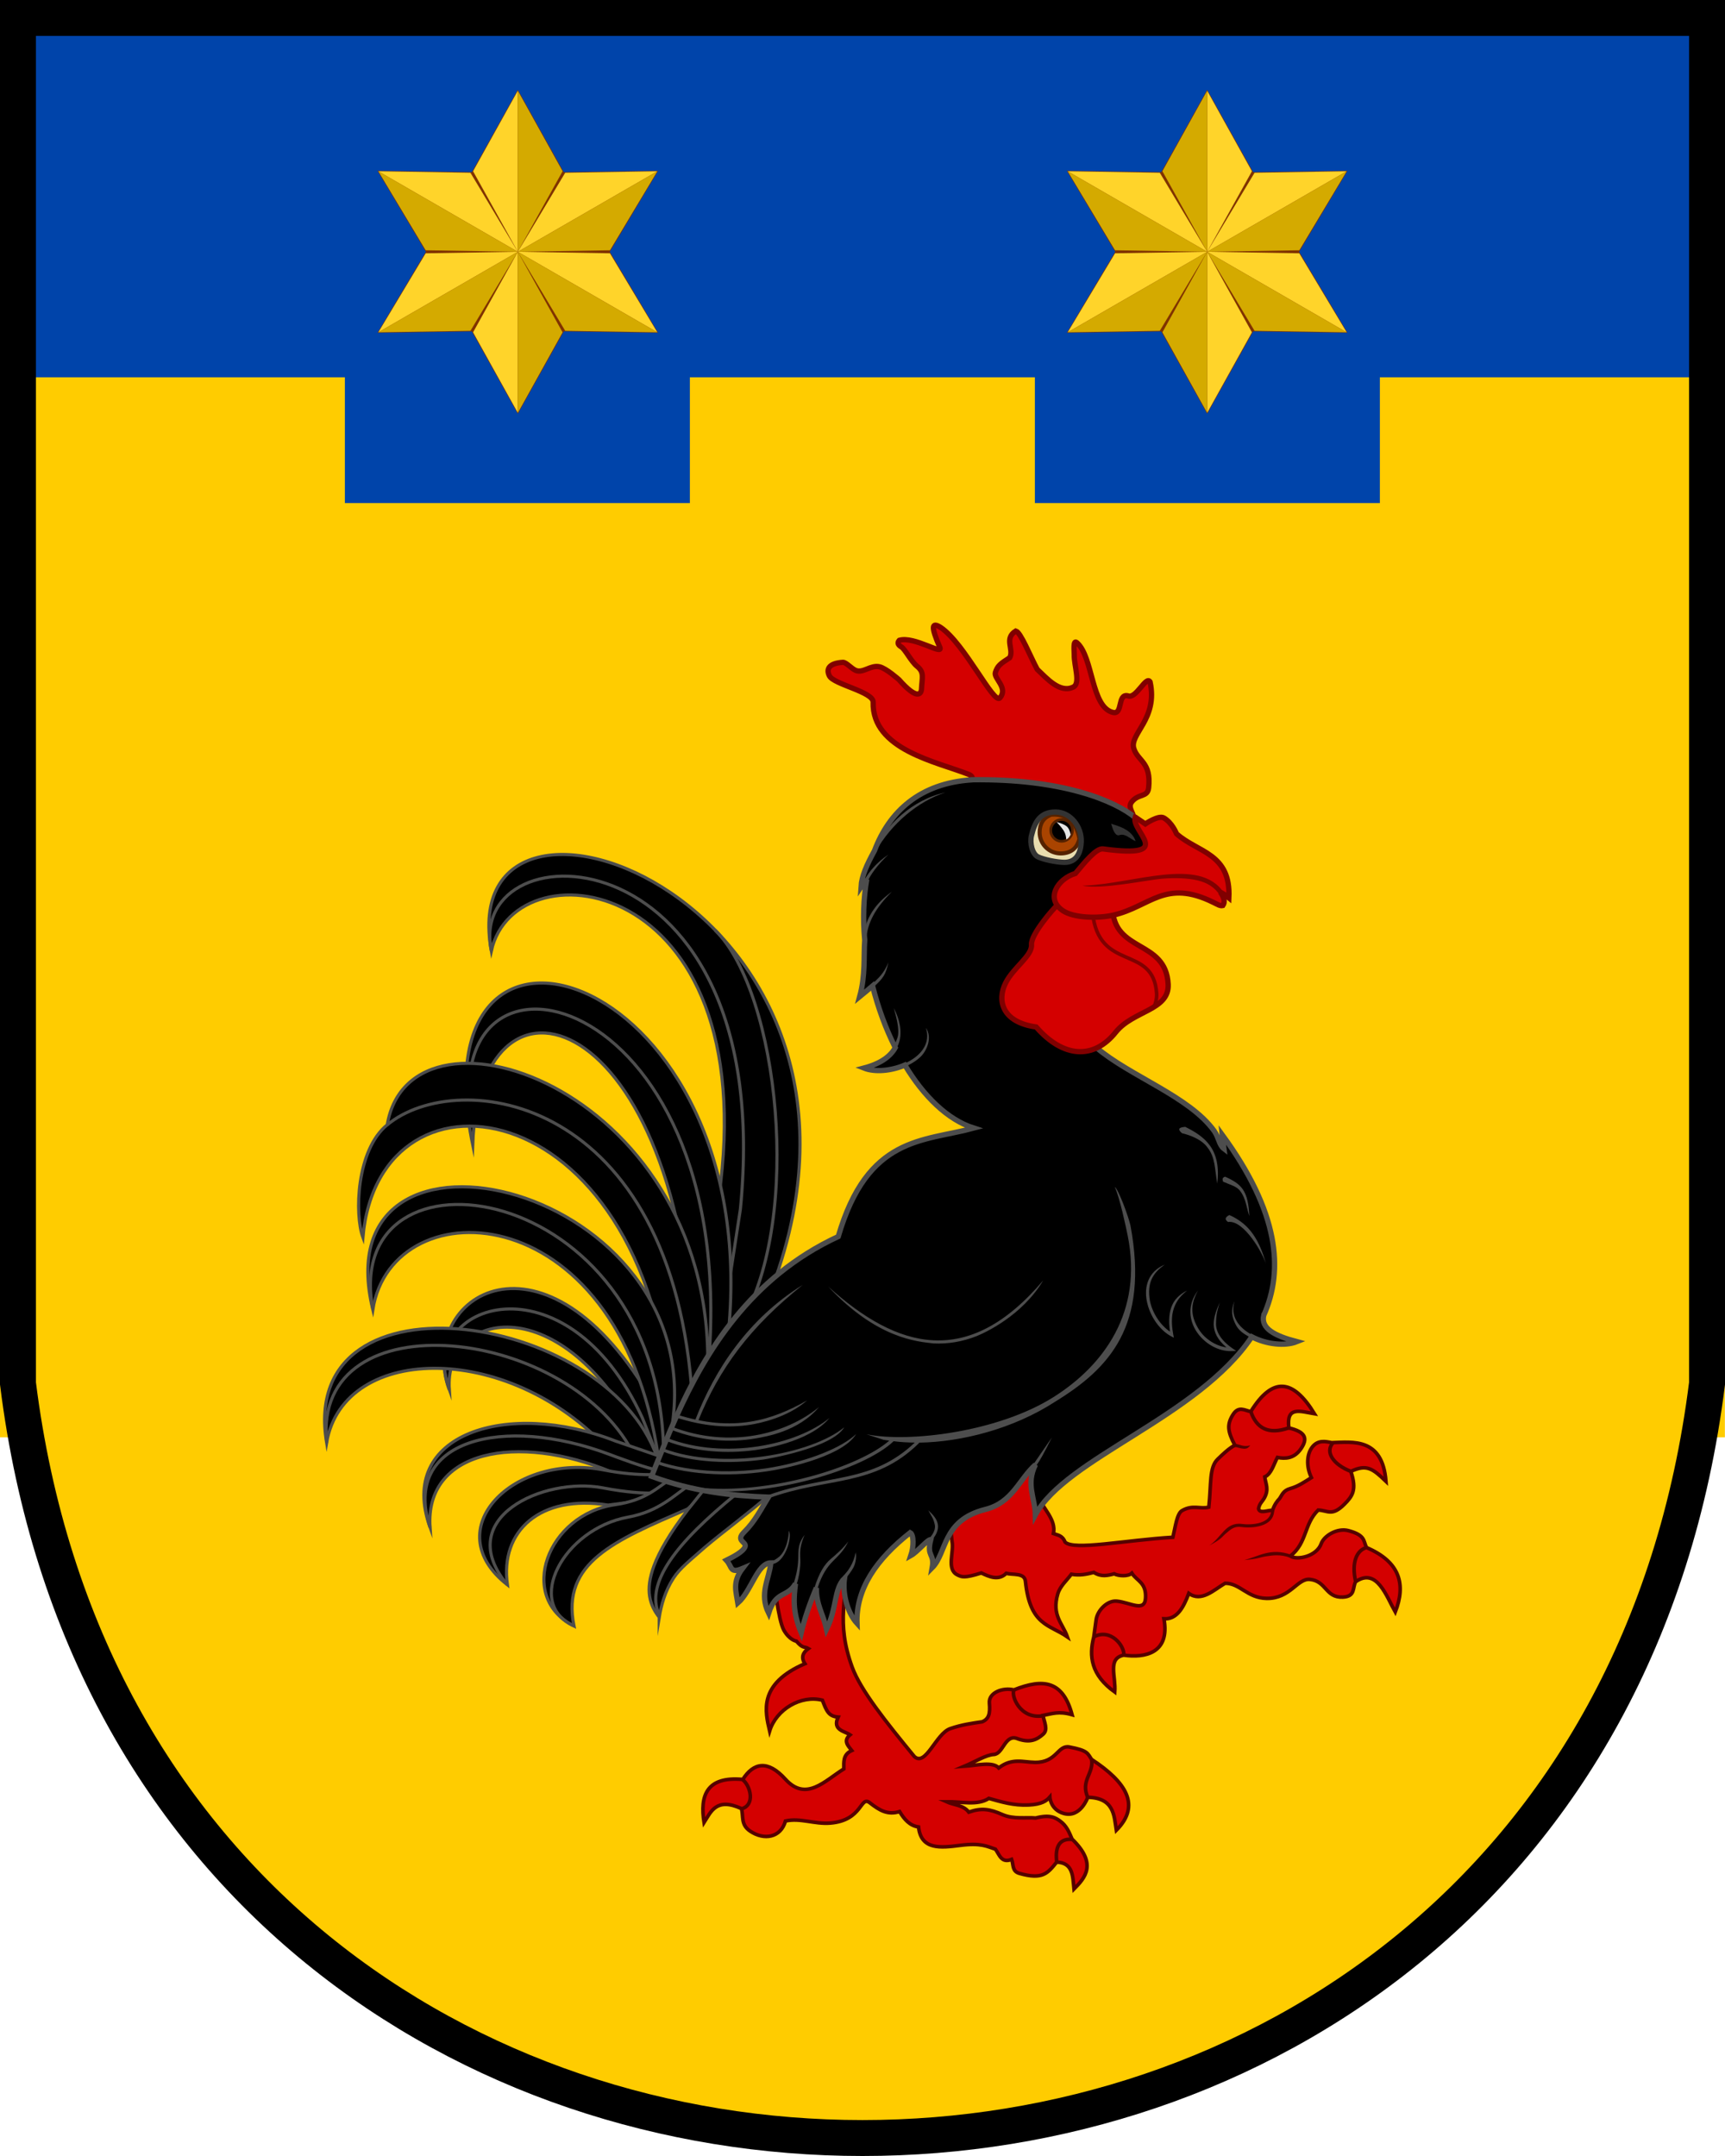
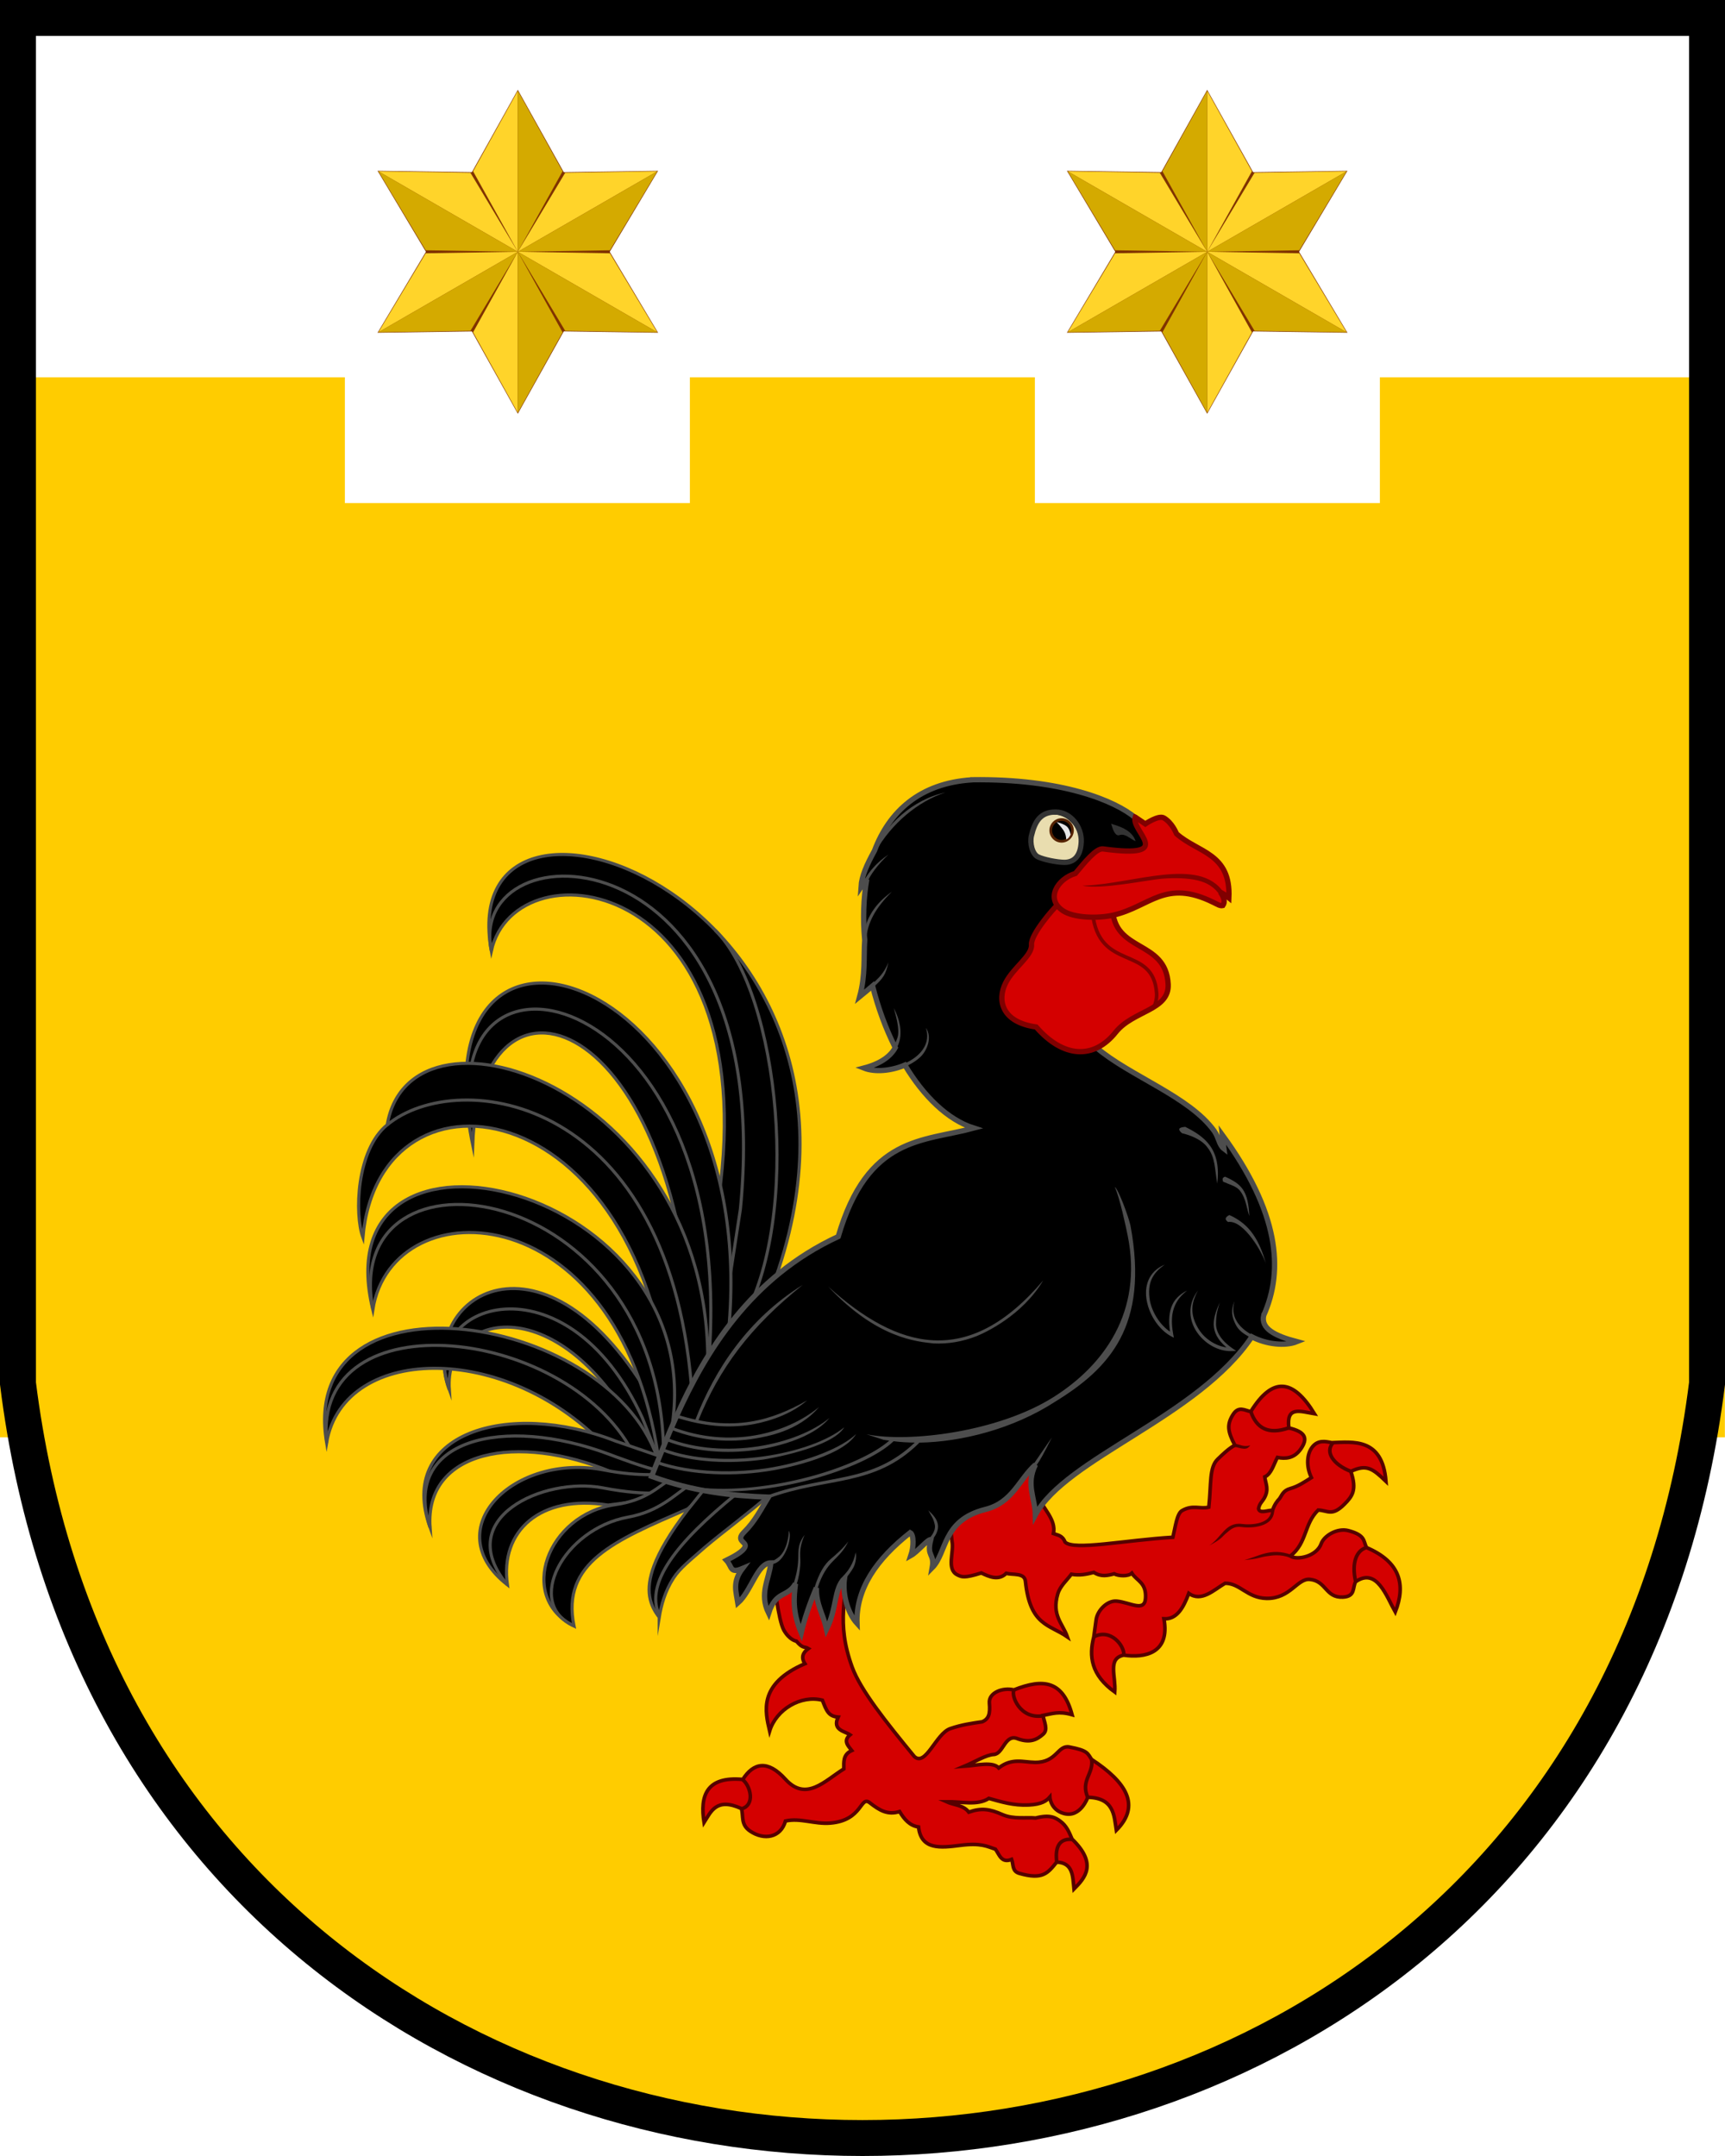
<svg xmlns="http://www.w3.org/2000/svg" xmlns:xlink="http://www.w3.org/1999/xlink" width="480" height="600" version="1.1">
-   <path d="m475 5v145h-470v-145z" fill="#04a" />
  <path d="m0 105v295h7.283c46.3 260 419.1 260 465.4 0h7.283v-295h-96v35h-96v-35h-96v35h-96v-35z" fill="#fc0" />
  <g id="star2" transform="matrix(.249 0 0 .249 69.39 22.76)">
    <path id="black1" d="m300 9-101 181 101 181 101-181z" fill="#803300" />
    <use id="b2" transform="rotate(60,300,190)" xlink:href="#black1" />
    <use transform="matrix(-1,0,0,1,600,0)" xlink:href="#b2" />
    <g id="y">
      <path d="m300 10-50 90 50 90-50 90 50 90z" fill="#ffd42a" />
      <path d="m300 10 50 90-50 90 50 90-50 90z" fill="#d4aa00" />
    </g>
    <use id="y1" transform="rotate(60,300,190)" xlink:href="#y" />
    <use transform="matrix(-1,0,0,1,600,0)" xlink:href="#y1" />
  </g>
  <g>
    <g stroke-width="1px">
      <path d="m288.8 416.4c1.445 3.458 5.148 6.494 4.324 10.38 1.171 0.464 2.477 0.43 3.243 2.378 2.468 2.407 16.52-0.53 30-1.351 0.688-2.856 1.116-6.578 2.541-7.404 3.023-1.753 5.088-0.343 7.459-0.973 0.703-6.483 0.072-11.03 2.466-13.35 1.474-1.428 3.219-3.089 4.782-3.883-2.005-3.795-2.261-5.75-0.547-8.494 1.589-2.543 3.31-1.172 4.972-0.865 6.155-9.91 11.84-9.011 17.73 0.595-4.067-0.684-7.891-2.18-7.134 3.945 4.704 1.113 5.331 2.935 3.366 5.807-1.909 2.789-4.399 2.813-6.555 2.408-1.049 1.985-1.678 4.601-3.513 5.405 0.222 1.963 1.308 3.467-0.216 6.053-0.526 0.893-1.258 1.374-1.513 2.811 0.309 1.462 2.495 0.421 3.891 0.432 0.564-1.59 1.239-2.511 1.946-3.243 0.708-0.984 0.962-2.235 3.027-2.811 2.137-0.595 3.96-1.84 5.837-3.027-1.552-3.266-1.251-6.769 0.383-8.682 1.509-1.764 3.442-1.437 5.238-1.049 5.88-0.175 14.16-1.493 15.13 10.76-3.727-3.575-5.375-4.844-9.781-2.757 1.808 5.211 0.341 6.999-1.783 9.132-3.481 3.499-4.635 1.697-7.297 1.621-3.992 3.913-3.05 9.089-7.729 12.81 1.801 1.226 7.298 0.123 8.573-3.462 0.793-2.229 4.494-4.454 7.587-3.619 4.804 1.297 4.082 2.874 5.026 4.703 9.417 4.019 10.96 10.33 7.999 17.94-2.425-4.277-5.123-12.53-11.03-8.432-0.924 1.632 0.021 4.119-3.576 4.283-4.853 0.222-4.54-4.484-9.175-4.932-3.47-0.335-5.454 5.415-12.03 5.289-5.416-0.104-7.351-4.226-11.54-4.208-3.128 1.825-6.59 5.365-10.11 2.811-1.525 4.121-3.381 7.271-6.918 7.081 1.772 9.608-5.332 10.96-11.19 10.11-4.595 0.936-2.129 5.884-2.486 10.27-6.644-4.781-7.213-9.997-5.837-15.35l0.649-4.756c0.361-2.648 3.126-5.44 5.75-5.189 3.75 0.36 7.762 3.181 7.999-0.865 0.254-4.335-2.432-4.751-3.804-6.918-1.04 0.956-3.643 0.825-4.935 0.177-1.786 0.473-3.574 0.926-5.658-0.393-2.039 0.529-3.911 0.916-6.232 0.508-1.359 1.792-3.164 3.318-3.799 5.502-1.742 5.996 1.397 8.215 2.679 11.93-5.068-3.505-10.39-3.129-11.67-15.46-0.253-2.426-3.452-1.735-5.351-2.216-2.162 2.165-4.864 0.878-6.918-0.108-4.787 1.509-5.477 1.11-6.648 0.54-3.169-1.542-0.881-6.39-1.513-9.348l-1.405-12.76 28.32-11.03z" fill="#d40000" stroke="#500" />
      <path d="m235.4 435c0.534 9.616-2.982 16.04 1.73 28.97 2.337 6.409 9.443 15.3 17.3 24.86 3.171 2.904 6.008-6.385 9.971-7.757 3.265-1.13 6.063-1.48 8.916-1.916 1.835-0.796 2.25-2.221 1.987-5.197s3.858-4.415 6.803-3.669c8.406-3.346 13.7-2.413 16.21 6.905-3.726-1.066-5.509-0.291-8.1 0.203 0.343 1.812 1.486 3.936 0.076 5.197-1.723 1.543-3.753 2.625-7.491 1.147-3.212-0.929-3.691 4.392-6.268 4.51-2.126 0.097-5.395 2.122-8.179 3.287 3.554-0.253 7.888-1.364 9.556 0.459 3.706-2.864 6.803-1.591 10.07-1.544 6.136 0.089 6.289-4.89 9.573-4.278 5.247 0.979 5.053 1.801 6.198 3.452 9.66 6.317 13.76 12.82 6.879 19.72-0.623-4.057-0.589-9.02-7.949-9.175 0 0-1.967 5.763-6.622 4.515-3.788-1.015-3.926-4.592-3.926-4.592-0.924 1.066-2.253 2.044-5.886 2.216-4.273 0.202-7.645-0.881-11.09-1.834-3.145 2.075-7.787 0.856-11.85 0.917 2.094 0.958 4.709 0.875 6.268 2.905 3.55-1.237 5.882-0.857 9.365 0.688 3.079 1.367 6.812 0.702 9.236 0.953 4.087-1.062 5.565-0.059 6.875 0.901 1.658 1.216 2.388 2.876 3.262 4.949 7.126 6.914 3.614 10.8 0.535 13.91-0.371-3.606-0.22-7.304-4.815-7.491-2.504 3.115-3.92 4.983-10.39 3.134-2.105-0.601-1.593-2.47-2.14-3.898-2.869 1.159-3.394-1.289-4.51-2.828-2.322-0.77-4.017-1.816-9.781-1.07-5.476 0.697-10.92 1.348-11.62-5.121-2.485-0.345-3.987-2.153-5.274-4.281-3.337 1.026-5.556-0.312-8.307-2.458-2.682-2.092-1.905 4.916-10.97 5.658-4.397 0.36-8.342-1.5-12.48-0.578-1.293 4.652-5.951 5.454-9.841 2.811-2.713-1.845-1.763-4.164-2.426-6.274-6.988-3.185-8.483 0.889-10.39 3.898-1.17-7.42 0.609-12.93 10.78-12 2.998-4.685 6.952-5.498 11.85-0.076 5.786 6.408 11.01 0.399 16.27-2.85-5e-3 -1.955-0.281-4 2.216-5.121-0.844-1.128-2.588-2.623-0.489-4.371-1.483-1.029-5.01-1.291-3.31-4.94-2.704-0.196-3.259-1.774-4.387-4.692-5.943-1.526-12.82 2.529-14.68 8.561-1.225-5.319-3.297-13.07 9.815-18.72-1.162-1.798-0.527-3.121 0.973-4.216-1.116-0.684-1.424 0.177-3.351-2.054 0 0-1.858-0.247-3.459-3.027-1.601-2.78-2.811-14.37-2.811-14.37z" fill="#d40000" stroke="#500" stroke-miterlimit="16" />
      <path d="m312.7 460.6c0.286-2.474-3.585-7.561-8.323-5.081m75.88-24.86c-2.767 0.795-4.251 4.169-3.027 9.513m-1.351-30.7c-4.748-1.799-7.349-5.375-4.919-7.999m-12.32-4.108c-5.75 2.005-9.02 0.079-10.59-4.54" fill="none" stroke="#500" />
      <path d="m343.7 401.8c1.359 0.172 2.227 0.948 4.192 0.448-0.621 0.729-0.855 0.913-1.692 0.938-1.181-0.074-1.89-0.437-2.608-0.528zm10.85 18.52c-6.4e-4 1.151-0.415 2.089-1.072 2.784-0.658 0.694-1.539 1.154-2.49 1.456-1.9 0.605-4.09 0.6-5.555 0.397-1.984-0.275-2.97 0.648-4.273 1.753-1.265 1.073-1.089 1.513-4.694 3.418 1.711-1.116 2.817-2.708 4.069-4.017 1.252-1.308 2.747-2.326 5.017-2.011 1.345 0.186 3.465 0.18 5.175-0.365 0.855-0.273 1.602-0.676 2.123-1.226 0.521-0.55 0.836-1.237 0.836-2.189zm0.787 11.58c1.19 0.03 2.478 0.252 3.9 0.767l-0.294 0.814c-2.683-0.97-4.719-0.649-6.707-0.348-1.742 0.264-2.111 0.717-6.043 1.026 1.957-0.47 3.773-1.346 5.832-1.864 1.03-0.259 2.122-0.423 3.312-0.394z" fill="#500" />
      <path d="m206.3 503.4c3.971-1.071 2.48-6.48 0.382-8.102m91.67 16.59c-3.971-0.348-4.77 2.649-4.281 6.421m-3.821-40.82c-6.526 1.071-8.959-5.746-8.102-7.108m21.63 19.34c0.526 3.981-3.182 5.784-1.07 10.55" fill="none" stroke="#500" />
    </g>
    <g transform="matrix(-.865 0 0 .865 390 173.9)" stroke="#4d4d4d" stroke-miterlimit="16">
      <path d="m240.6 250.5c34.65-61.16 76.7-34.71 65.73-4.451 1.748-24.82-34.38-33.21-60.02 13.44-0.193 0.351-8.959 12.02-9.151 12.38" />
      <path d="m239 268.3c0.201-0.455 5-12.66 5.205-13.11 24.51-53.4 72.87-37.04 62.12-9.1" fill="none" />
      <path d="m238.8 270c13.95-48.72 116.7-64.4 107-6.898-5.497-32.23-60.18-32.99-92.54 4.36z" />
      <path d="m246.3 268.2c20.25-42.69 104.3-52.09 99.48-5.148" fill="none" />
      <path d="m237.1 268c0.197-0.079 15.58-5.344 15.78-5.421 34.72-13.55 70.55-2.31 59.64 27.78 1.746-24.79-28.02-30.47-58.4-17.83-0.262 0.109-16.68 2.656-16.95 2.768" />
      <path d="m236.6 273c-0.287 0.207 8.347 1.201 19.74-1.059 29.36-5.821 54.13 19.08 31.3 36.9 2.422-17.42-10.59-29.12-32.3-25.67-0.375 0.06-22.35-3.022-22.73-2.953z" />
      <path d="m238.5 272.1c3.918-0.464 15.84-5.047 16.38-5.251 34.07-12.77 66.94-4.749 57.66 23.52" fill="none" />
      <path d="m233.4 278.3c1.376 0.632 8.16 2.281 23.58-0.661 18.98-3.621 48.57 9.731 30.67 31.2" fill="none" />
      <path d="m234.8 274.6c4.332 2.581 7.906 6.99 18.25 8.471 21.73 3.112 31.64 29.81 13.17 39.03 4.186-20.48-13.11-27.49-36.43-37.62-0.882-0.383-5.839-6.074-6.737-6.466z" />
      <path d="m229.2 276.9c4.332 2.581 9.294 8.284 19.57 10.15 20.96 3.806 33.51 27.95 17.42 35.03" fill="none" />
      <path d="m238.8 319.3c3.008-3.825 4.662-8.622 1.683-16.6-1.753-4.693-5.111-10.49-10.74-17.83l-5.831-7.307-20.63 2.267c7.187 6.295 14.69 11.72 20.91 16.99 4.551 4.062 7.918 6.591 10.06 9.921 2.785 4.329 3.91 8.748 4.548 12.56z" />
      <path d="m214 279.6c19.44 15.8 29.18 28.55 24.95 38.68" fill="none" />
      <path d="m202.3 212.7c-45.85-123.6 103.4-178 90.51-107.8-7.72-35.23-90.6-24.62-72.33 84.82l-0.5 45.64z" />
      <path d="m292.8 104.9c8.551-40.4-92.16-40.42-80.11 83.06l7.278 47.4" fill="none" />
      <path d="m216.5 227.3c-11.01-115.8 101.5-152.1 82.3-60.02-2.307-65.65-70.54-42.41-71.23 77.22z" />
      <path d="m298.9 160.7c12.53-67.8-88.4-43.76-75.56 81.5" fill="none" />
      <path d="m220.8 98.23c-20.65 20.52-27.96 92.59-8.611 125.8" fill="none" />
      <path d="m223.3 242.2c-4.113-92.07 95.4-126.6 103-81.36 9.96 8.094 10.53 28.85 7.825 36.22-5.202-59.98-93.59-47.72-99.68 60.71z" />
      <path d="m228.1 249.5c6.073-98.69 75.61-107.5 98.25-88.6" fill="none" />
      <path d="m234.8 258.6c-12.97-78.81 113.3-108.4 96.13-38.3-6.193-39.77-81.51-37.96-92.44 51.76z" />
      <path d="m237.4 265.6c1.635-88.09 104.3-101.8 93.51-45.3" fill="none" />
    </g>
-     <path d="m315.4 227.1c-0.344-1.256-1.519-2.597-0.513-3.898 1.911-2.474 4.444-1.192 4.737-3.991 0.753-7.195-2.987-7.309-4.126-10.9-1.287-4.055 6.803-8.183 4.519-18.56-1.137-1.82-3.883 4.859-6.157 3.898-3.006-0.721-1.305 5.293-4.155 4.617-6.127-1.454-5.49-15.29-9.979-19.35-1.228-1.18-0.779 2.378-0.804 3.3-0.081 2.991 1.823 7.946-0.249 8.976-3.73 1.853-7.375-2.403-10.06-4.925-1.969-3.662-4.579-10.27-5.951-10.67-3.409 2.112-0.427 5.091-1.694 7.438-2.671 1.72-3.396 2.245-4.002 4.145-0.453 1.666 3.632 4.226 1.284 7.038-1.692 2.028-9.823-15.13-16.51-19.61-2.479-1.572-2.778-0.32-0.223 5.531 1.058 2.422-7.114-3.183-11.28-1.941-0.506 0.598-0.494 1.197 0.513 1.795 1.15 0.684 2.707 4.017 4.417 5.412 2.126 1.735 1.397 3.059 1.237 6.558-0.173 1.162-1.219 2.894-6.257-2.813 0 0-3.543-3.171-5.437-3.592-2.463-0.546-4.509 1.845-6.566 1.026-1.174-0.468-2.716-2.307-3.592-2.257-3.796 0.217-4.779 1.811-3.745 3.796 1.229 2.356 12.24 4.42 12.16 7.285-0.35 13.26 17.83 16.6 26.56 20.09 2.237 0.892 0.267 2.535-0.948 2.822z" fill="#d40000" stroke="#800000" stroke-width="1.471" />
    <path d="m270.4 217c25.21-0.358 40.02 5.905 45.53 10.58 12.26 12.5-4.414 17.91-6.639 26.85l-4.204 37.11c9.322 7.958 25.87 13.59 32.77 23.19 1.3 1.804 1.34 3.91 2.713 4.954-0.474-3.468-0.359-2.738-0.476-3.895 15.76 21.57 17.22 37.6 11.54 50.29-4.1e-4 8.6e-4 4.3e-4 3e-3 0 3e-3 -0.805 3.584 2.922 5.633 9.227 7.297-3.325 1.328-8.549 0.732-12.53-1.354-14.95 22.32-51.72 33.73-60.23 49.56-0.062-4.635-2.706-8.462 0.022-13.97-4.622 4.163-6.363 10.55-13.9 12.44-12.11 3.04-10.64 12.01-14.83 16.24 0.733-4.116-1.645-2.949-0.401-7.802-0.805-0.214-3.655 3.365-5.537 4.416 0.848-2.497 0.816-5.87-0.183-6.386-9.33 7.359-15.13 15.57-14.8 25.25-2.421-2.654-4.141-7.847-3.483-12.55-3.018 3.106-2.006 8.147-5.001 14.23-1.034-4.675-2.837-6.619-2.834-11.55-1.732 4.073-3.374 8.811-4.216 12.51-2.475-5.973-2.054-9.841-1.588-13.67-2.262 3.924-5.455 1.842-7.472 8.212-2.703-5.568 0.159-9.426 0.613-14.02-3.771 0.032-5.403 7.868-9.175 11.17-0.486-3.128-1.588-5.848 1.277-9.598-3.571 1.514-2.819-0.519-4.47-2.297 1.863-0.925 4.631-2.338 5.193-3.739 0.562-1.401-2.788-1.608-0.259-4.095 2.993-2.943 4.709-6.396 6.748-9.72-10.32-0.403-21.03-1.563-32.5-5.803 1.978-4.896 4.185-10.61 6.906-16.66 8.046-17.91 20.59-38.74 45.04-50.07 8.208-28.08 23.63-26.37 37.71-30.18-7.3-2.328-13.95-8.882-19.17-17.54-3.799 1.642-8.377 2.038-11.4 0.833 4.844-1.279 7.45-3.376 8.726-5.678-2.652-5.293-4.804-11.14-6.318-17.17-0.938 0.804-2.05 1.71-3.584 2.969 1.644-6.045 1.073-11.16 1.402-15.74-0.529-5.827-0.374-11.57 0.569-16.89-0.547 0.918-1.084 1.312-1.602 2.089 0.176-2.99 1.614-6.182 3.749-10.07 4.105-10.9 12.64-18.78 27.05-19.72z" stroke="#4d4d4d" stroke-linecap="round" stroke-width="1.471" />
    <path d="m294.1 252c-0.748 0.615-7.282 7.946-7.07 10.88 0.228 3.15-5.05 6.338-7.225 10.71-2.375 4.769-1.068 10.88 8.514 12.21 7.532 8.634 16.01 9.158 22.16 1.436 4.806-6.024 14.94-6.058 14.57-13.33-0.627-12.51-15.19-8.69-15.49-21.34" fill="#d40000" stroke="#800000" stroke-width="1.471" />
    <path d="m320.9 280.6c0.592-0.974 1.047-2.694 0.95-4.126-0.935-13.84-16.11-5.715-17.85-22.57" fill="none" stroke="#800000" />
    <path d="m315.9 227.4 2.793 1.894s3.696-2.524 5.156-1.673c2.285 1.334 3.374 4.083 3.549 4.429 5.926 5.278 15.14 5.356 14.55 17.83-0.963-0.793-1.473-1.132-2.368-1.583 1.058 1.45 1.391 2.738 0.683 3.712-0.83 0.186-1.586-0.392-2.603-0.863-13.45-6.666-17.58 1.144-27.8 3.515-4.342 1.009-11.07 0.822-14.1-1.219-4.929-3.311-1.545-8.838 3.483-10.37 2.515-3.012 5.771-7.078 7.69-6.819 20.73 2.793 7.554-4.987 8.958-8.855z" fill="#d40000" stroke="#800000" stroke-width="1.471" />
    <path d="m328.8 243.2c1.65 0.028 3.22 0.188 4.681 0.532 2.921 0.689 5.418 2.154 7.078 4.753l0.35 0.547-1.095 0.698-0.348-0.546c-1.464-2.294-3.593-3.554-6.282-4.189-2.688-0.634-6.173-0.744-9.737-0.463-4.201 0.331-16.97 3.111-22.25 1.942l0.647-0.024c6.7-0.254 14.67-2.26 21.79-2.991 1.78-0.183 3.509-0.288 5.16-0.26z" fill="#800000" stroke-width="1.471" />
    <path d="m287 232.6c-0.472 1.997 0.033 5.197 1.642 5.984 1.599 0.781 5.369 1.527 7.356 1.527 2.516-2e-5 4.251-0.961 4.431-5.127 0.18-4.161-2.977-8.302-7.142-8.302-4.164 0-5.33 1.863-6.288 5.918z" fill="#e9ddaf" stroke-width="1.471" />
-     <path d="m293.3 226.7c3.63 0 6.257 2.21 7.048 6.71-0.588 2.68-2.463 4.094-5.206 4.097-3.23 4.5e-4 -5.849-2.618-5.849-5.848 1e-3 -2.378 0.944-4.02 3.146-4.916 0.275-0.026 0.56-0.044 0.861-0.044z" fill="#a40" stroke="#520" stroke-linecap="round" stroke-linejoin="round" stroke-width="1.124" />
+     <path d="m293.3 226.7z" fill="#a40" stroke="#520" stroke-linecap="round" stroke-linejoin="round" stroke-width="1.124" />
    <circle transform="scale(-1,1)" cx="-295.4" cy="231.1" r="3.027" stroke="#520" stroke-linecap="round" stroke-linejoin="round" stroke-width=".736" />
    <path d="m287 232.6c-0.472 1.997 0.217 5.077 1.828 5.862 1.599 0.781 5.369 1.527 7.356 1.527 2.516 0 4.5-1.541 4.679-5.705 0.18-4.161-2.977-8.302-7.142-8.302-4.166 0-5.762 2.563-6.72 6.619z" fill="none" stroke="#333" stroke-linecap="round" stroke-linejoin="round" stroke-width="1.471" />
    <path d="m296.7 233.6c-0.168-1.691-0.398-2.357-2.685-4.848 2.622 0.8 3.406 1.156 3.901 3.514-0.271 0.517-0.619 1.137-1.216 1.334z" fill="#e6e6e6" stroke-width="1.471" />
    <path d="m241 261.6-0.861-0.062c0.345-4.695 2.443-9.426 8.021-13.37-4.623 4.629-6.757 8.515-7.159 13.43zm6.195 6.217c-0.705 3.387-1.353 4.373-4.202 6.951l-0.579-0.64c1.97-1.916 3.54-3.139 4.781-6.313zm1.507 12.75c0.918 1.68 2.32 5.021 1.742 8.448-0.532 3.155-2.977 6.239-8.612 8.118 3.1 0.7 7.329 0.161 10.71-1.563 1.929-0.985 3.549-2.319 4.506-3.917 0.957-1.598 1.276-3.449 0.596-5.608 1.87 2.735 0.234 6.424-1.519 8.092-0.914 0.861-2.004 1.597-3.19 2.203-4.067 2.079-9.279 2.68-12.75 1.294l-1.214-0.486 1.265-0.335c6.56-1.732 8.459-4.976 9.469-7.961 0.813-2.398-0.586-6.745-1.004-8.286zm14.36-60.04c-7.644 2.503-14.96 8.624-19.41 16.44l-0.753-0.426c3.918-6.901 10.71-13.94 20.16-16.01zm-15.85 17.3c-2.89 2.656-5.269 5.937-5.808 7.61l-0.752-0.761c1.222-2.12 3.327-4.694 6.56-6.848z" fill="#4d4d4d" stroke-width="1.471" />
    <path d="m290.3 356.3c-5.787 9.763-16.08 14.53-18.48 15.51-4.054 1.604-8.078 2.247-12.07 2.059-4.582-0.539-15.69-1.288-29.33-15.86 9.703 8.795 19.47 14.53 29.37 14.99 9.901 0.467 20.01-4.288 30.52-16.7zm-66.98 1.317c-14.55 11.67-23.2 23.15-29.12 38.02l-0.806-0.312c5.53-14.29 14.82-28.31 29.91-37.71zm91.23-16.64c5.269 28.16-5.945 39.88-20.98 49.13-11.73 7.607-26.12 11.18-37.76 11.37l-0.156 0.194c-6.21 6.115-12.6 8.458-19.42 9.997-6.848 1.545-14.15 2.304-22.32 5.278l-0.296-0.812c8.283-3.015 15.64-3.78 22.42-5.309 6.576-1.483 12.6-3.733 18.51-9.366-2.085-0.012-4.045-0.141-5.896-0.375l6e-3 6e-3c-4.197 3.998-12.88 7.952-23.03 10.67-10.15 2.724-21.72 4.057-31.71 2.908l0.076-0.73c9.823 1.13 21.35-0.315 31.42-3.015 9.659-2.591 17.88-6.364 22.04-10.01-0.517-0.081-1.095-0.115-1.588-0.214l-4.747-1.551c11.93 2.409 36.67-0.669 51.97-10.31 14.09-8.864 25.01-23.79 20.69-45.04-0.435-2.132-2.216-10.64-3.595-13.48 1.014 0.586 3.788 8.136 4.356 10.64zm-89.94 48.72c-5.458 4.816-13.11 6.349-15.74 6.789-6.039 0.953-12.84 0.555-20.85-2.028l0.265-0.824c15.76 5.081 26.59 1.622 36.34-3.939zm3.29 1.881c-5.759 6.838-14.82 8.214-17.57 8.717-7.229 1.253-15.35 0.746-23.54-2.388l0.309-0.807c16.01 6.121 31.67 2.001 40.8-5.527zm2.918 3.027c-5.693 6.954-19.67 8.795-20.67 8.942-8.011 1.087-16.77 0.515-24.65-2.497l0.309-0.807c15.99 6.112 35.93 1.853 45.01-5.634zm4.108 2.594c-3.448 5.834-21.56 8.838-22.34 8.958-9.504 1.333-20.04 0.901-28.22-2.226l0.309-0.807c7.98 3.05 18.39 3.496 27.8 2.178 9.403-1.318 17.94-4.378 22.45-8.099zm3.327 1.857c-4.136 6.919-22.65 10.04-23.01 10.11-10.4 1.854-22.82 1.586-32.53-1.739l0.28-0.817c9.495 3.256 21.81 3.54 32.09 1.707 10.29-1.833 19.22-5.497 23.18-9.261zm85.87-47.12c-3.476 2.393-4.95 5.162-4.158 9.997 0.673 3.473 2.937 6.875 5.59 8.648-0.464-3.265-0.191-5.556 0.614-7.372 0.611-1.377 1.779-2.849 4.148-4.067-1.595 1.329-2.585 2.385-3.392 4.219-0.806 1.833-1.15 4.311-0.453 8.039l0.167 0.886-0.795-0.427c-3.271-1.757-5.945-5.718-6.729-9.763-0.392-2.023-0.305-4.077 0.471-5.881 0.776-1.803 2.251-3.337 4.536-4.283zm9.598 18.23c1.73 2.591 4.637 4.398 7.553 4.804-2.499-2.107-3.496-4.263-3.543-6.295-0.055-2.34 0.957-4.46 1.657-6.215-0.551 2.164-0.988 2.862-1.021 5.928-0.023 2.075 1.245 4.534 4.551 6.83l1.076 0.747-1.309 0.041c-3.72 0.115-7.518-2.117-9.685-5.359-2.165-3.242-2.653-7.578 0.344-11.48-2.209 3.936-2.063 7.201 0.375 11.01zm9.815-8.08c-0.662 2.1-0.376 3.91 0.522 5.48 0.898 1.57 2.434 2.89 4.278 3.885l-0.41 0.762c-1.95-1.051-3.321-1.959-4.185-3.785-0.834-1.763-1.413-3.601-0.204-6.34zm-2.635-34.62c-0.95 0.288-0.7 0.849-0.569 1.384 2.24 0.999 3.902 1.295 4.848 2.732 1.492 1.973 1.67 4.507 2.462 6.851-0.167-3.459-0.659-5.687-1.739-7.326-1.08-1.639-2.713-2.619-5.001-3.64zm1.168 10.67c-1.284 0.664-1.265 1.307-0.353 1.935 4.395-0.683 9.901 8.976 10.64 11.97-2.19-8.337-5.677-11.85-10.29-13.91zm-12.25-24.54c-2.137 0.154-1.984 0.853-0.923 1.767 2.29 0.538 5.518 1.753 7.109 3.988 2.148 2.707 2.006 5.887 2.697 10.04 0.606-4.797-0.269-8.115-1.994-10.54-1.725-2.423-4.257-3.932-6.889-5.253z" fill="#4d4d4d" stroke-width="1.471" />
    <path d="m258.3 420.3c1.102 1.037 2.192 2.125 2.584 3.518 0.392 1.394-7e-3 3.021-1.657 4.891l-0.649-0.573c1.536-1.742 1.78-2.99 1.473-4.085-0.397-1.689-0.936-2.17-1.751-3.754zm-20.2 11.7c0.356 1.57-0.17 3.424-0.672 4.32-0.662 1.165-1.429 2.137-2.173 3.094l-0.682-0.53c1.48-1.904 2.911-3.676 3.529-6.885zm-18.61-5.996c0.337 0.586 0.335 1.387 0.206 2.331-0.129 0.944-0.427 2.019-0.868 3.044-0.442 1.026-1.025 2.001-1.757 2.734-0.732 0.732-1.641 1.229-2.663 1.182l0.039-0.863c0.724 0.033 1.295-0.426 2.013-0.931 2.593-1.823 3.053-6.449 3.03-7.499zm4.414 1.14c-1.926 4.432-0.99 5.965-1.231 8.584-0.146 1.394-0.27 2.887-0.974 5.077l-0.824-0.264c1.258-3.913 1.227-6.134 1.267-7.969 0.039-1.833 0.181-3.345 1.763-5.428zm12.14 1.822c-1.144 2.507-2.715 3.923-4.269 5.499-1.552 1.576-3.021 3.592-4.278 7.499l-0.824-0.264c1.291-4.014 2.722-6.351 4.488-7.841 1.504-1.27 3.428-2.931 4.882-4.893zm56.65-28.93c-2.432 4.834-3.122 6.067-4.288 7.763l-0.713-0.49z" fill="#4d4d4d" stroke-width="1.471" />
    <path d="m316 234.1c-1.037-3.312-5.037-4.273-6.803-4.854 0.546 1.926 1.185 3.542 2.344 3.158 1.597-0.531 2.943 1.086 4.46 1.697z" fill="#333" stroke-width="1.471" />
  </g>
  <path d="m5 5v380c35 280 435 280 470 0v-380z" fill="none" stroke="#000" stroke-width="10" />
  <use transform="matrix(-1,0,0,1,480,0)" xlink:href="#star2" />
</svg>